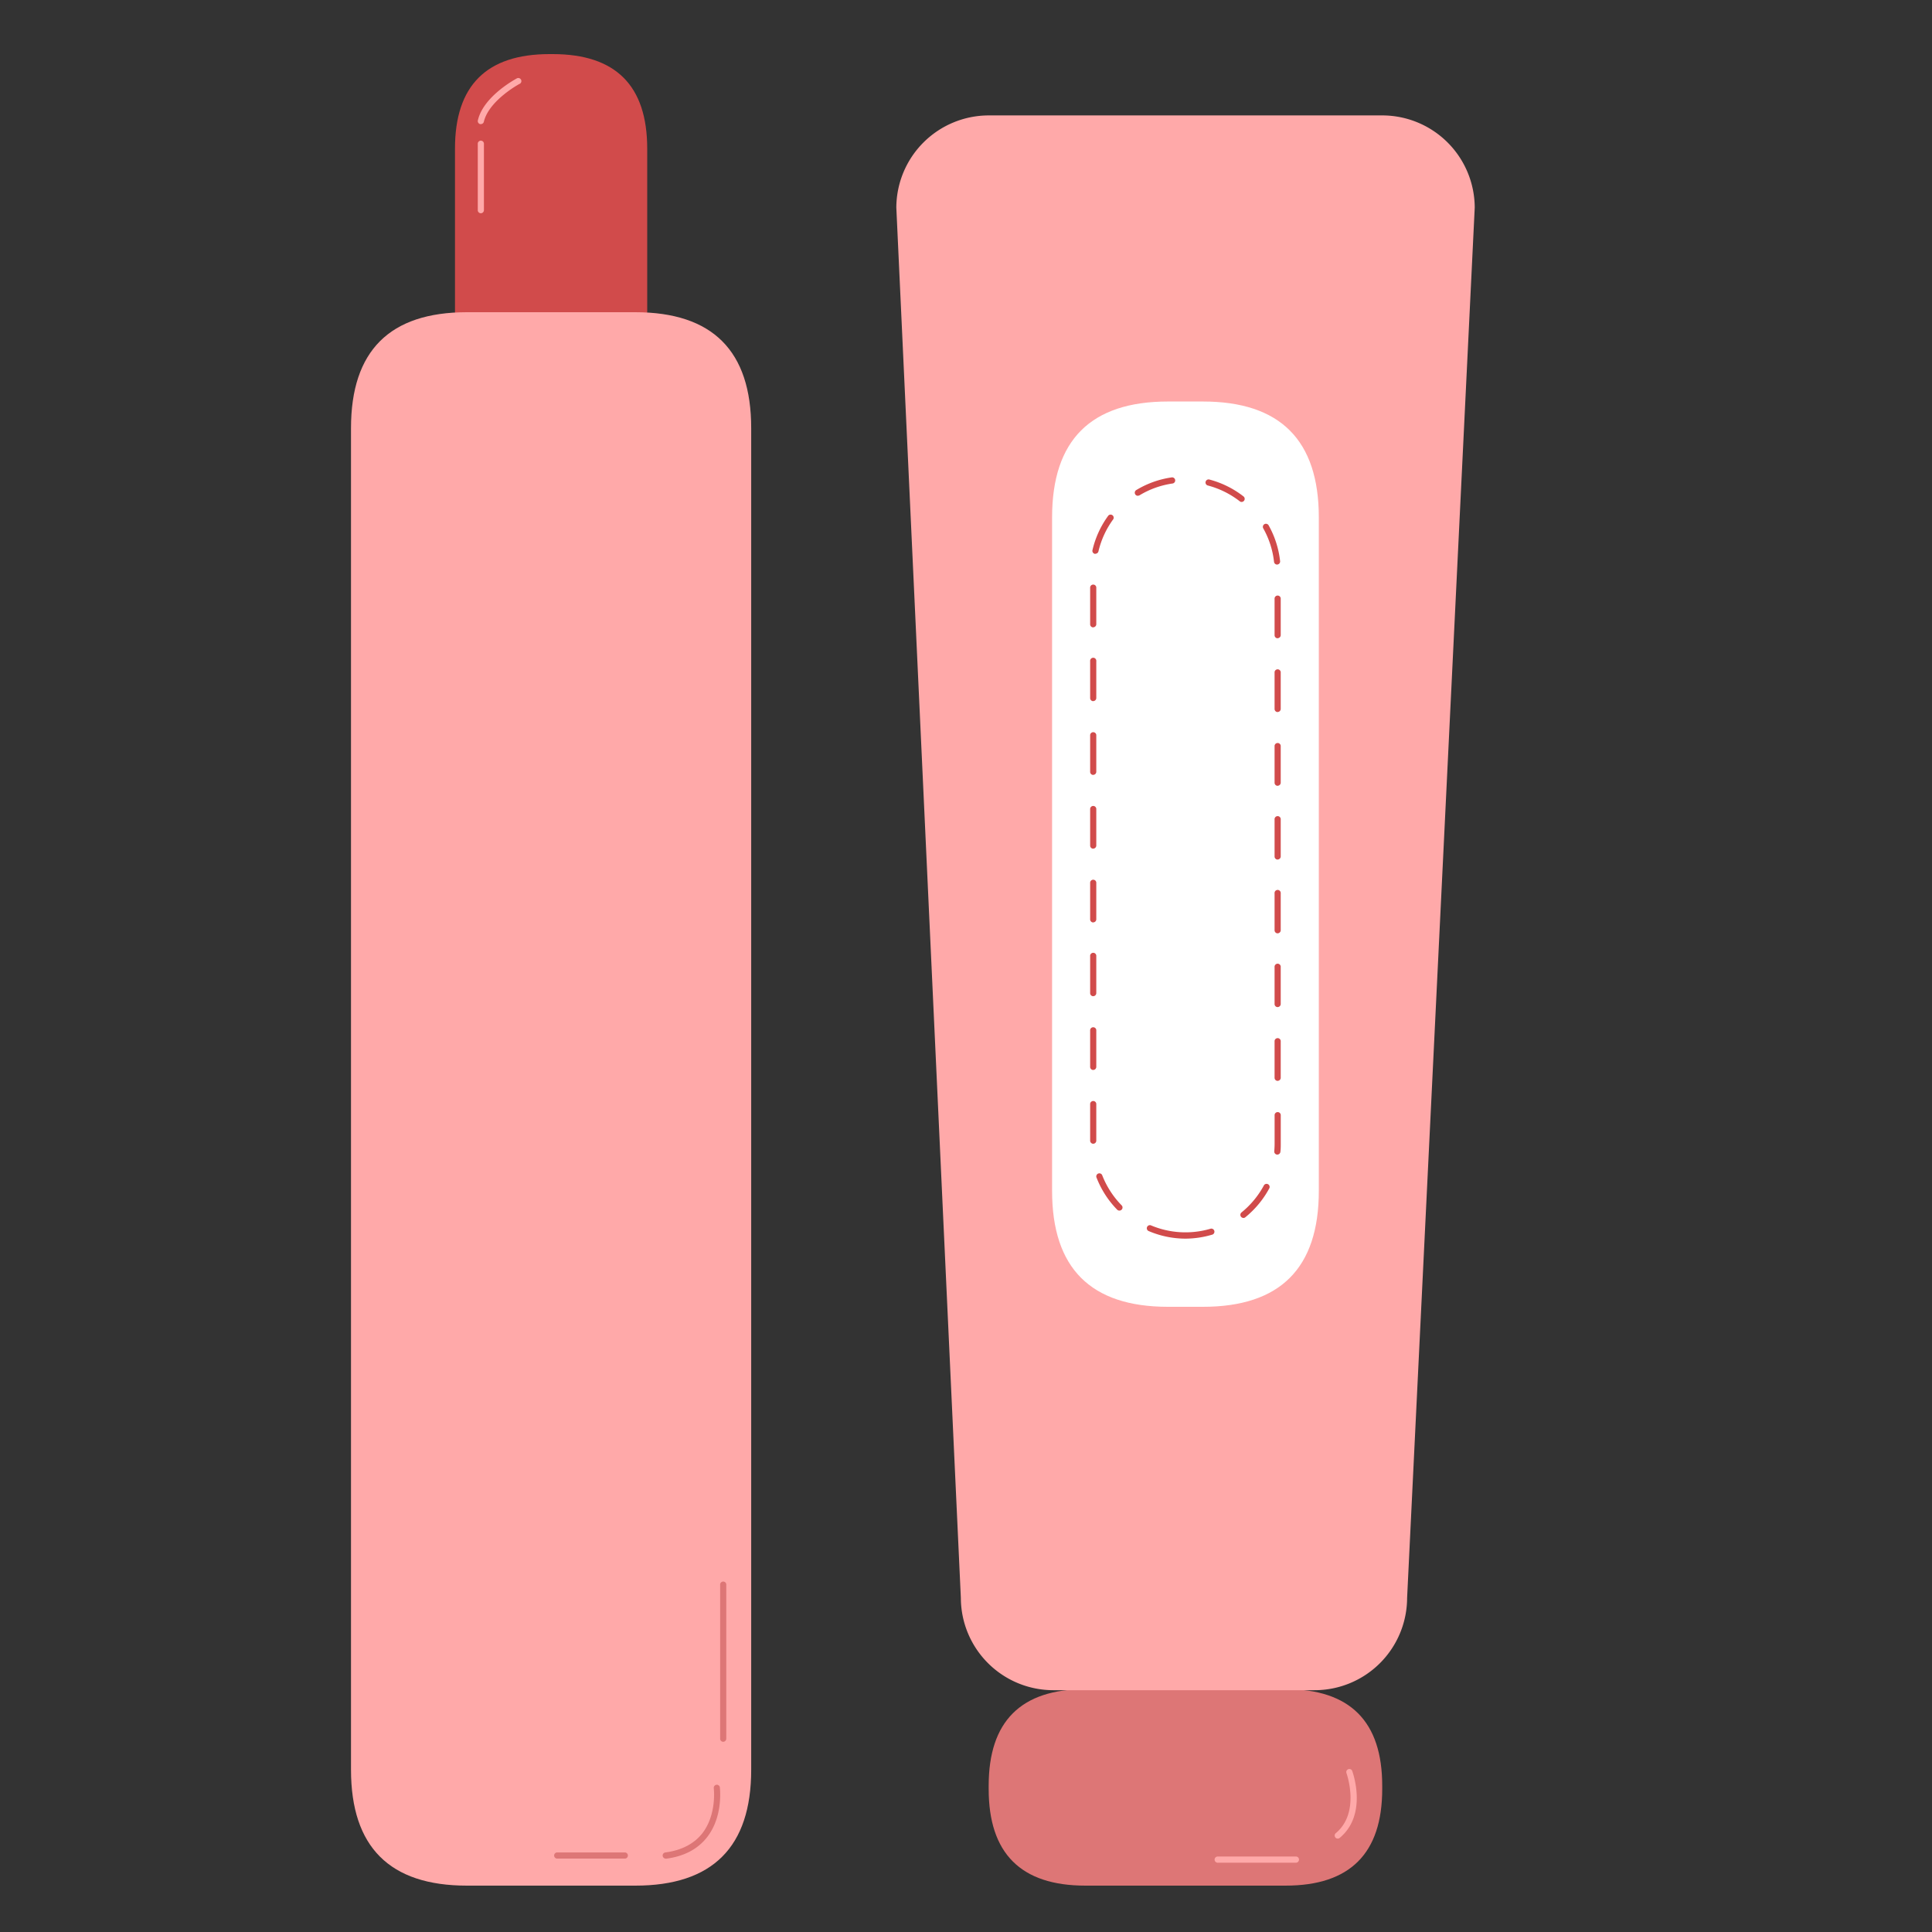
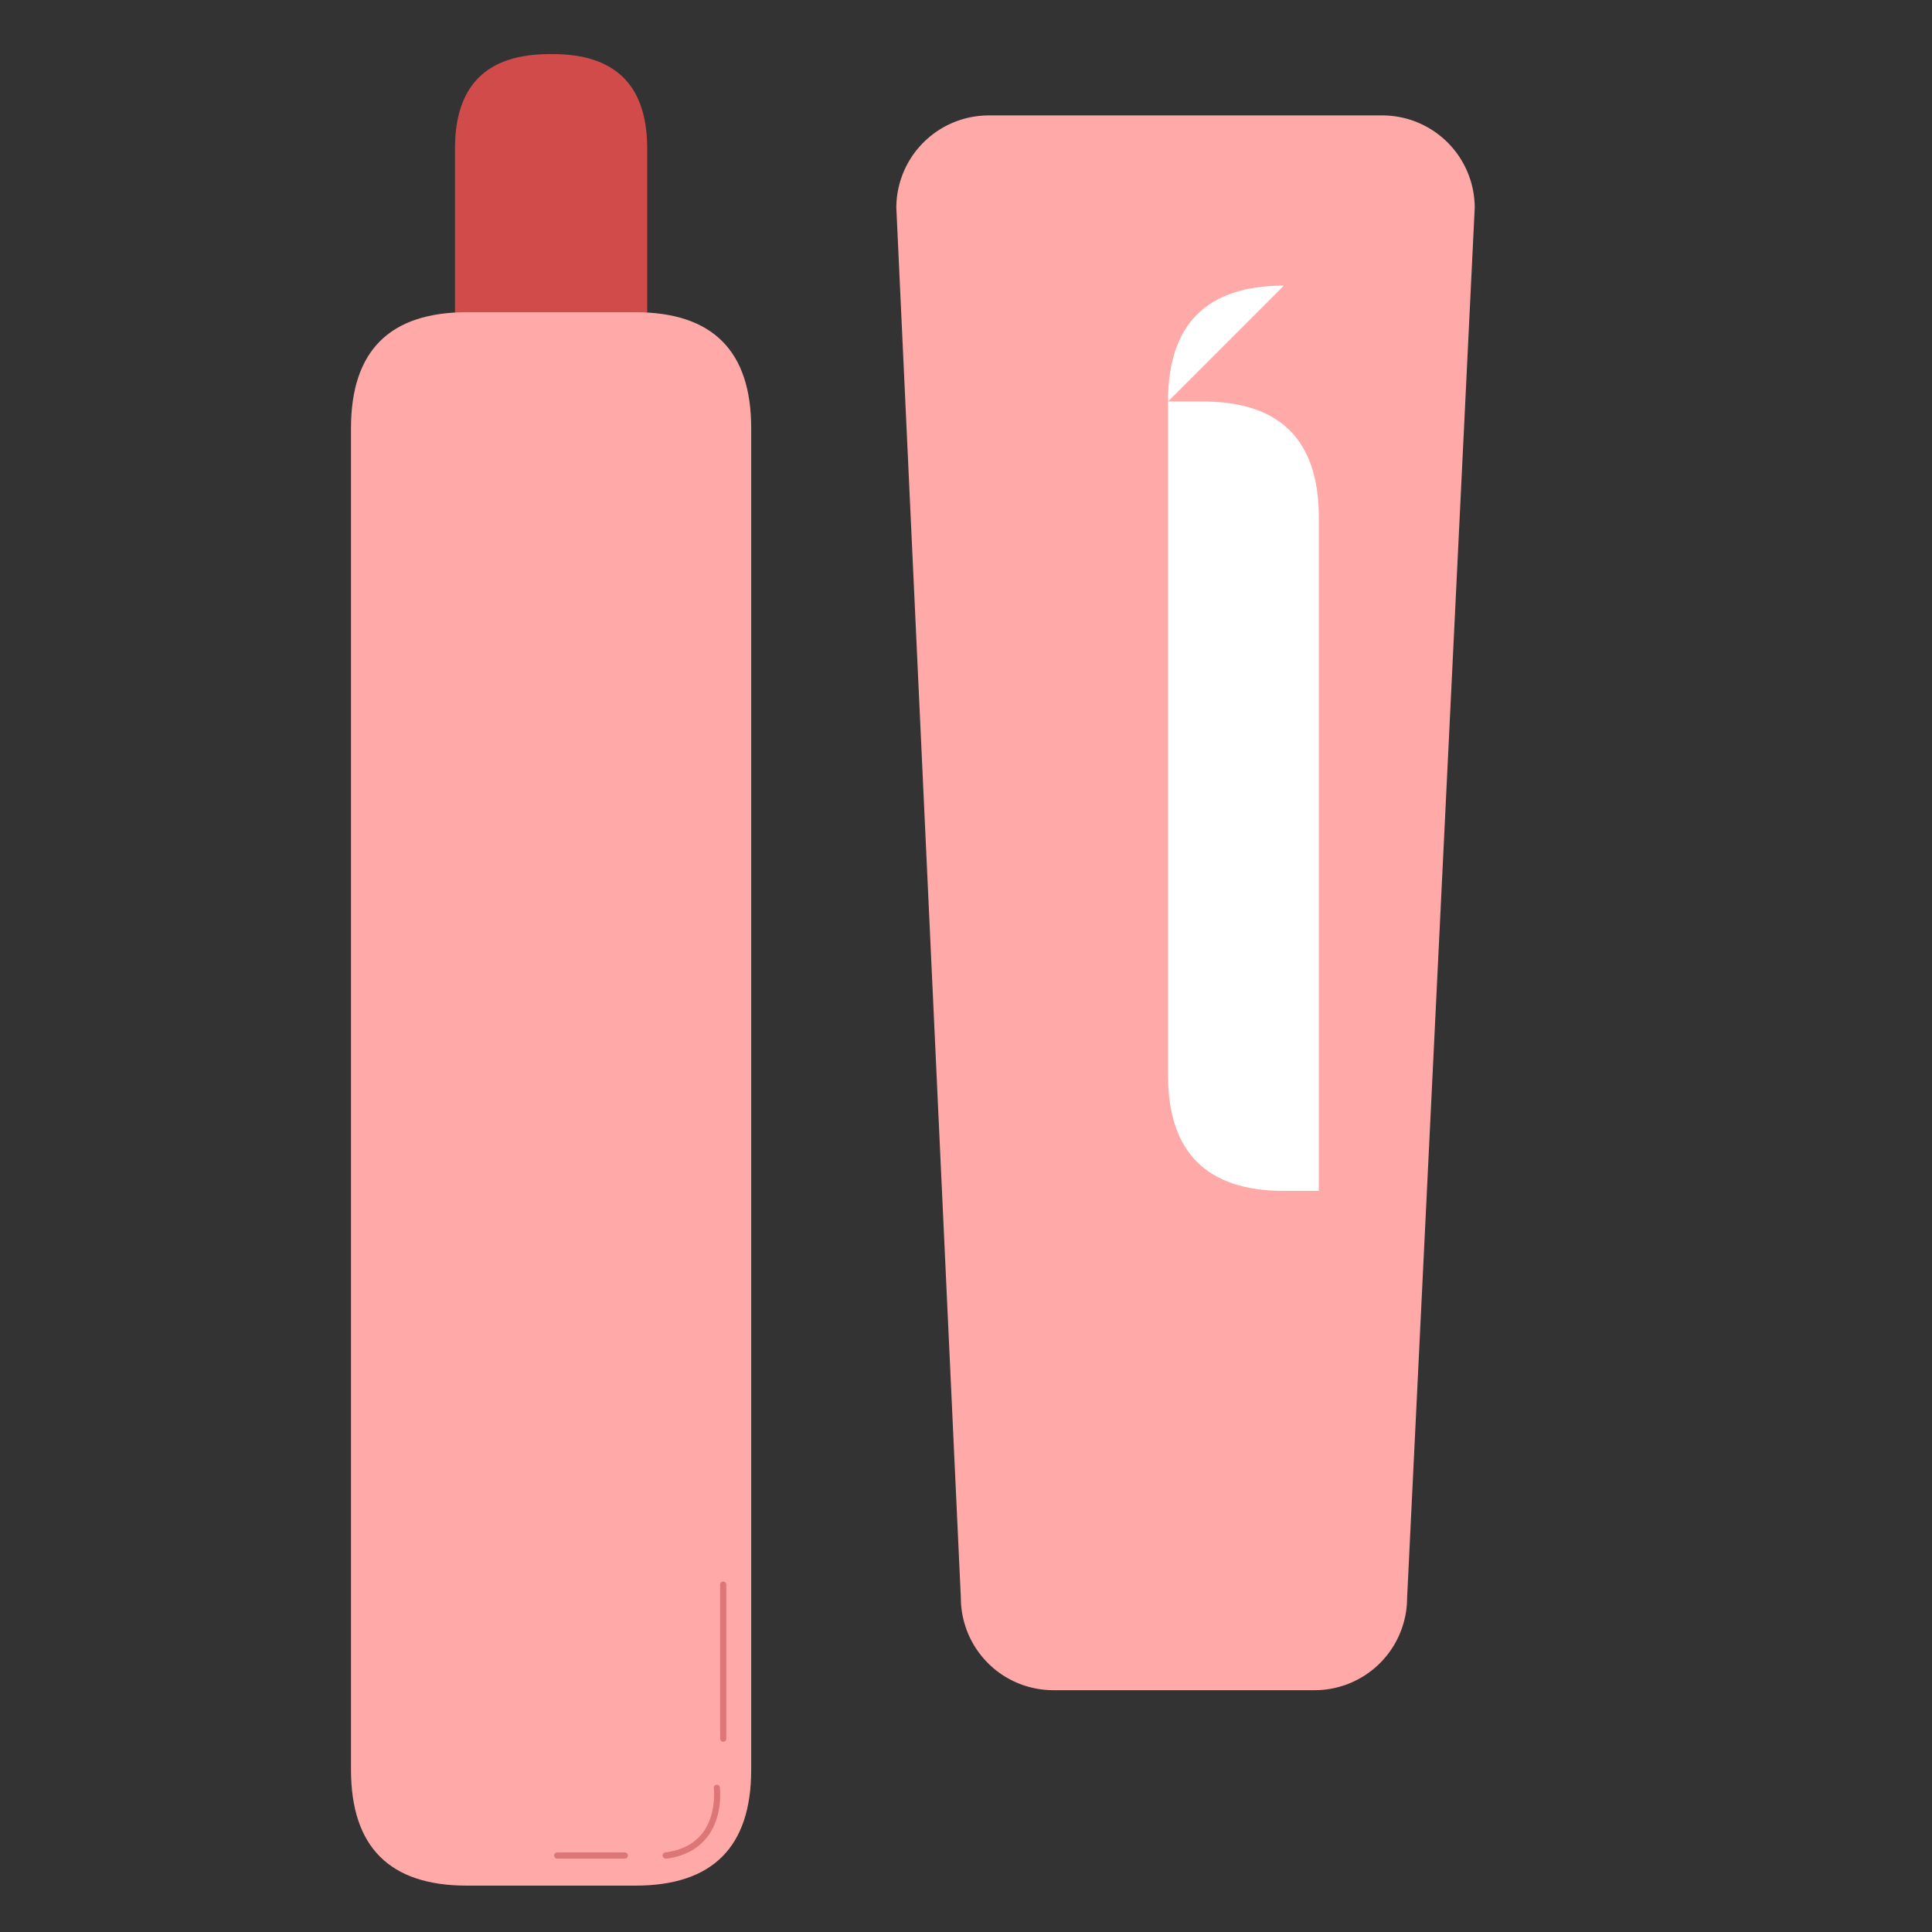
<svg xmlns="http://www.w3.org/2000/svg" class="icon" viewBox="0 0 1024 1024" width="256" height="256">
  <rect x="0" y="0" width="1024" height="1024" fill="#333333" stroke="none" />
  <path d="M241.149 28.672m50.094 0l1.7 0q50.094 0 50.094 50.094l0 175.514q0 50.094-50.094 50.094l-1.7 0q-50.094 0-50.094-50.094l0-175.514q0-50.094 50.094-50.094Z" fill="#D14B4B" />
-   <path d="M524.019 895.283m51.22 0l106.148 0q51.22 0 51.22 51.22l0 1.7q0 51.22-51.22 51.22l-106.148 0q-51.22 0-51.22-51.22l0-1.7q0-51.22 51.22-51.22Z" fill="#DD7676" />
  <path d="M696.809 895.836h-138.65a49.029 49.029 0 0 1-48.886-48.886l-34.202-736.891A49.029 49.029 0 0 1 523.855 61.174h208.896a49.029 49.029 0 0 1 48.886 48.886l-35.84 736.891a49.029 49.029 0 0 1-48.988 48.886z" fill="#FFA9A9" />
  <path d="M186.038 165.478m61.44 0l89.231 0q61.44 0 61.44 61.44l0 711.066q0 61.44-61.44 61.44l-89.231 0q-61.44 0-61.44-61.44l0-711.066q0-61.44 61.44-61.44Z" fill="#FFA9A9" />
-   <path d="M557.627 212.808m61.44 0l18.493 0q61.44 0 61.44 61.44l0 356.946q0 61.44-61.44 61.44l-18.493 0q-61.44 0-61.44-61.44l0-356.946q0-61.44 61.44-61.44Z" fill="#FFFFFF" />
-   <path d="M628.303 656.507a49.869 49.869 0 0 1-19.661-4.096 1.638 1.638 0 0 1 1.27-2.99 47.104 47.104 0 0 0 31.519 1.884 1.638 1.638 0 1 1 0.901 3.133 50.258 50.258 0 0 1-14.029 2.068z m30.72-10.977a1.638 1.638 0 0 1-1.024-2.888 47.473 47.473 0 0 0 11.96-14.479 1.638 1.638 0 0 1 2.867 1.536 50.708 50.708 0 0 1-12.78 15.483 1.618 1.618 0 0 1-1.024 0.369z m-65.741-3.891a1.618 1.618 0 0 1-1.167-0.492 50.524 50.524 0 0 1-10.875-16.855 1.638 1.638 0 1 1 3.031-1.188 47.247 47.247 0 0 0 10.24 15.77 1.638 1.638 0 0 1-1.167 2.765z m83.722-29.676h-0.143a1.638 1.638 0 0 1-1.475-1.761c0.123-1.393 0.184-2.806 0.184-4.096v-15.217a1.638 1.638 0 0 1 3.256 0v15.217c0 1.475 0 2.99-0.205 4.465a1.638 1.638 0 0 1-1.618 1.393zM579.438 606.208a1.638 1.638 0 0 1-1.638-1.638v-19.558a1.638 1.638 0 0 1 3.256 0v19.558a1.638 1.638 0 0 1-1.618 1.638z m97.751-33.321a1.638 1.638 0 0 1-1.638-1.638v-19.558a1.638 1.638 0 0 1 3.256 0v19.558a1.638 1.638 0 0 1-1.618 1.618z m-97.751-5.775a1.638 1.638 0 0 1-1.638-1.638v-19.558a1.638 1.638 0 0 1 3.256 0v19.558a1.638 1.638 0 0 1-1.618 1.618z m97.751-33.321a1.638 1.638 0 0 1-1.638-1.638v-19.558a1.638 1.638 0 1 1 3.256 0v19.558a1.638 1.638 0 0 1-1.618 1.618z m-97.751-5.775a1.638 1.638 0 0 1-1.638-1.638v-19.558a1.638 1.638 0 1 1 3.256 0V526.336a1.638 1.638 0 0 1-1.618 1.659z m97.751-33.321a1.638 1.638 0 0 1-1.638-1.638v-19.558a1.638 1.638 0 1 1 3.256 0v19.558a1.638 1.638 0 0 1-1.618 1.618z m-97.751-5.775a1.638 1.638 0 0 1-1.638-1.638v-19.558a1.638 1.638 0 0 1 3.256 0v19.558a1.638 1.638 0 0 1-1.618 1.597z m97.751-33.321a1.638 1.638 0 0 1-1.638-1.638v-19.579a1.638 1.638 0 1 1 3.256 0v19.558a1.638 1.638 0 0 1-1.618 1.618z m-97.751-5.775a1.638 1.638 0 0 1-1.638-1.638v-19.558a1.638 1.638 0 0 1 3.256 0v19.558a1.638 1.638 0 0 1-1.618 1.597z m97.751-33.321a1.638 1.638 0 0 1-1.638-1.638V395.264a1.638 1.638 0 0 1 3.256 0v19.558a1.638 1.638 0 0 1-1.618 1.638z m-97.751-5.775a1.638 1.638 0 0 1-1.638-1.638v-19.558a1.638 1.638 0 0 1 3.256 0v19.558a1.638 1.638 0 0 1-1.618 1.597z m97.751-33.321a1.638 1.638 0 0 1-1.638-1.638v-19.558a1.638 1.638 0 0 1 3.256 0v19.558a1.638 1.638 0 0 1-1.618 1.597z m-97.751-5.775a1.638 1.638 0 0 1-1.638-1.638v-19.558a1.638 1.638 0 1 1 3.256 0v19.558a1.638 1.638 0 0 1-1.618 1.597z m97.751-33.321a1.638 1.638 0 0 1-1.638-1.638v-19.558a1.638 1.638 0 0 1 3.256 0v19.558a1.638 1.638 0 0 1-1.618 1.577z m-97.751-5.775a1.638 1.638 0 0 1-1.638-1.638V311.296a1.638 1.638 0 0 1 3.256 0v19.558a1.638 1.638 0 0 1-1.618 1.618z m97.444-33.3a1.638 1.638 0 0 1-1.618-1.454 46.633 46.633 0 0 0-5.775-17.859 1.638 1.638 0 0 1 2.847-1.597 49.91 49.91 0 0 1 6.144 19.087 1.638 1.638 0 0 1-1.434 1.802z m-96.256-5.693h-0.369a1.638 1.638 0 0 1-1.208-2.048 50.115 50.115 0 0 1 8.397-18.227 1.638 1.638 0 0 1 2.621 1.925 46.858 46.858 0 0 0-7.864 17.039 1.638 1.638 0 0 1-1.495 1.249z m77.496-27.484a1.618 1.618 0 0 1-1.004-0.348 47.104 47.104 0 0 0-16.814-8.356 1.638 1.638 0 1 1 0.84-3.154 50.156 50.156 0 0 1 17.961 8.929 1.638 1.638 0 0 1-1.004 2.908z m-55.05-3.277a1.638 1.638 0 0 1-0.84-3.031 49.93 49.93 0 0 1 18.903-6.738 1.638 1.638 0 0 1 0.451 3.236 46.694 46.694 0 0 0-17.674 6.308 1.638 1.638 0 0 1-0.737 0.164z" fill="#D14B4B" />
-   <path d="M254.871 65.782h-0.369a1.638 1.638 0 0 1-1.208-2.048c2.99-12.8 20.07-21.873 20.787-22.262a1.638 1.638 0 0 1 1.516 2.888c-0.164 0-16.384 8.765-19.128 20.111a1.638 1.638 0 0 1-1.597 1.311zM254.871 113.029a1.638 1.638 0 0 1-1.638-1.638v-35.021a1.638 1.638 0 1 1 3.256 0v35.021a1.638 1.638 0 0 1-1.618 1.638z" fill="#FFA9A9" />
+   <path d="M557.627 212.808m61.44 0l18.493 0q61.44 0 61.44 61.44l0 356.946l-18.493 0q-61.44 0-61.44-61.44l0-356.946q0-61.44 61.44-61.44Z" fill="#FFFFFF" />
  <path d="M383.322 923.177a1.638 1.638 0 0 1-1.638-1.638v-81.469a1.638 1.638 0 1 1 3.256 0V921.6a1.638 1.638 0 0 1-1.618 1.577zM352.724 985.088a1.638 1.638 0 0 1-0.205-3.236c8.724-1.126 15.38-4.608 19.784-10.24 7.721-10.035 6.021-23.798 6.001-23.941a1.638 1.638 0 0 1 3.236-0.43c0 0.614 1.905 15.196-6.636 26.337-4.956 6.451-12.288 10.342-21.975 11.592zM331.343 985.088H295.155a1.638 1.638 0 0 1 0-3.256H331.343a1.638 1.638 0 0 1 0 3.256z" fill="#DD7676" />
-   <path d="M709.035 974.5a1.638 1.638 0 0 1-1.044-2.888c13.21-10.957 5.693-31.785 5.612-31.99a1.638 1.638 0 0 1 3.052-1.126c0.348 0.942 8.376 23.224-6.595 35.635a1.618 1.618 0 0 1-1.024 0.369zM687.04 987.259h-41.82a1.638 1.638 0 0 1 0-3.256h41.82a1.638 1.638 0 0 1 0 3.256z" fill="#FFA9A9" />
</svg>